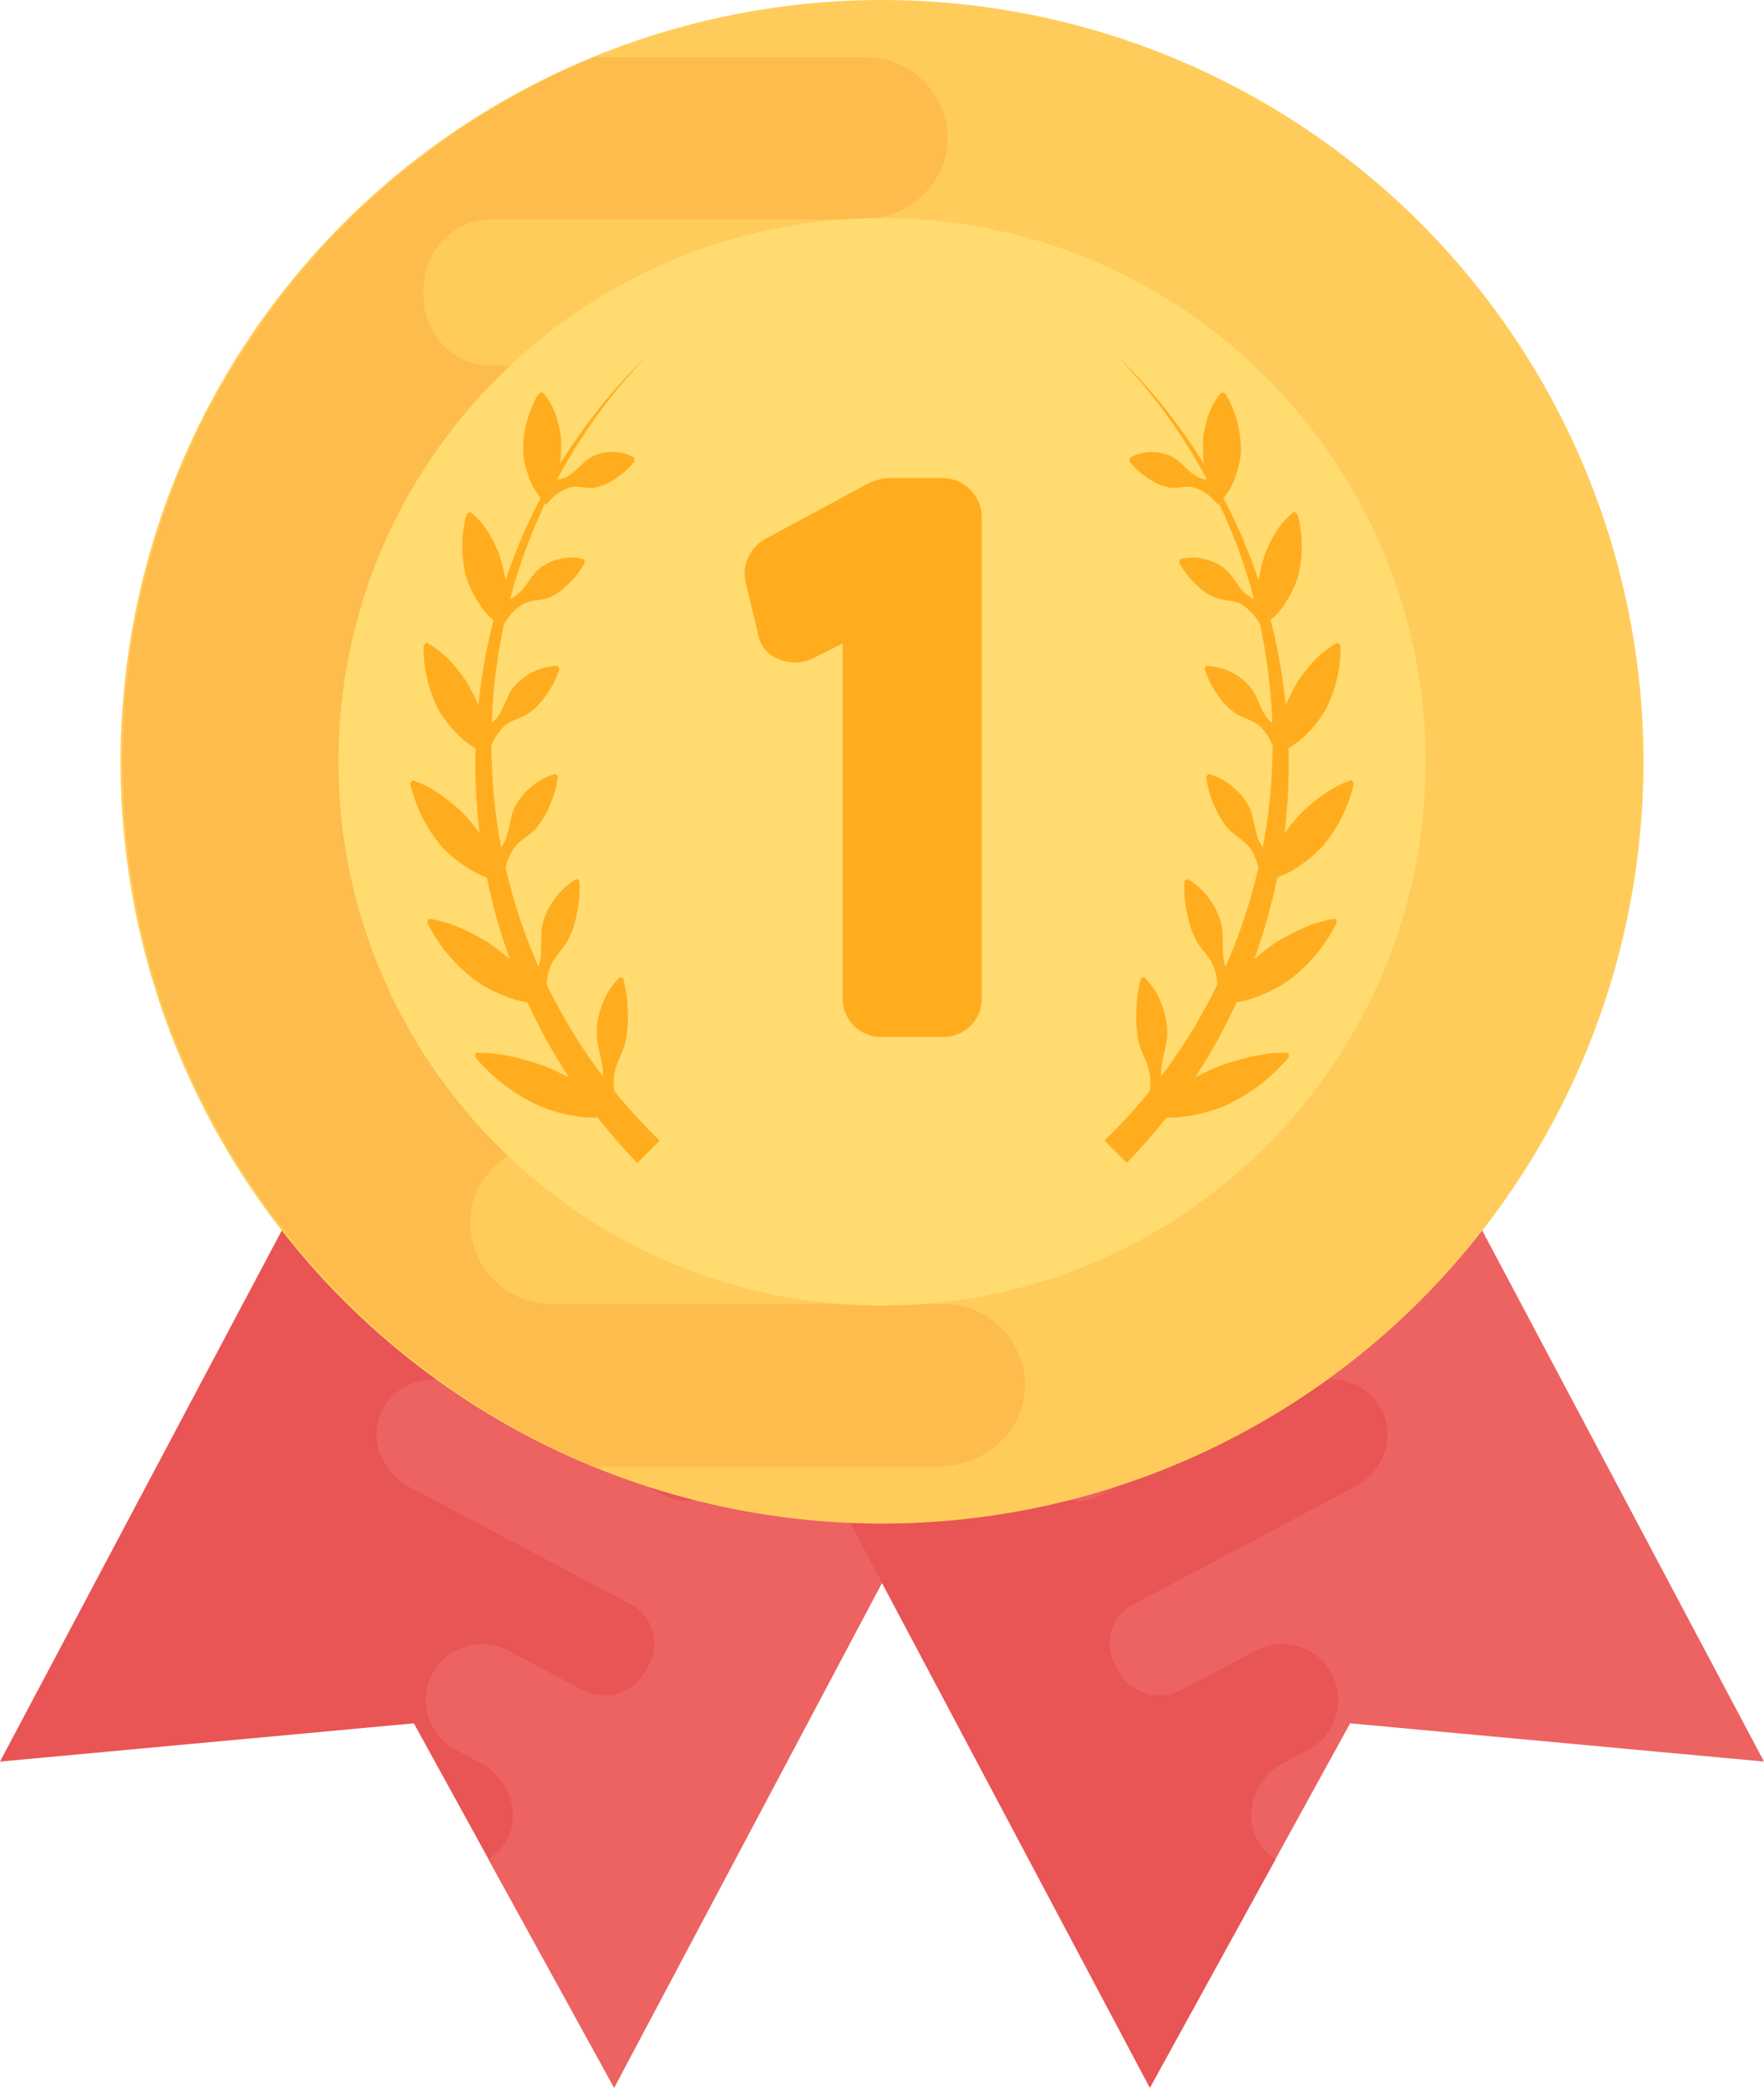
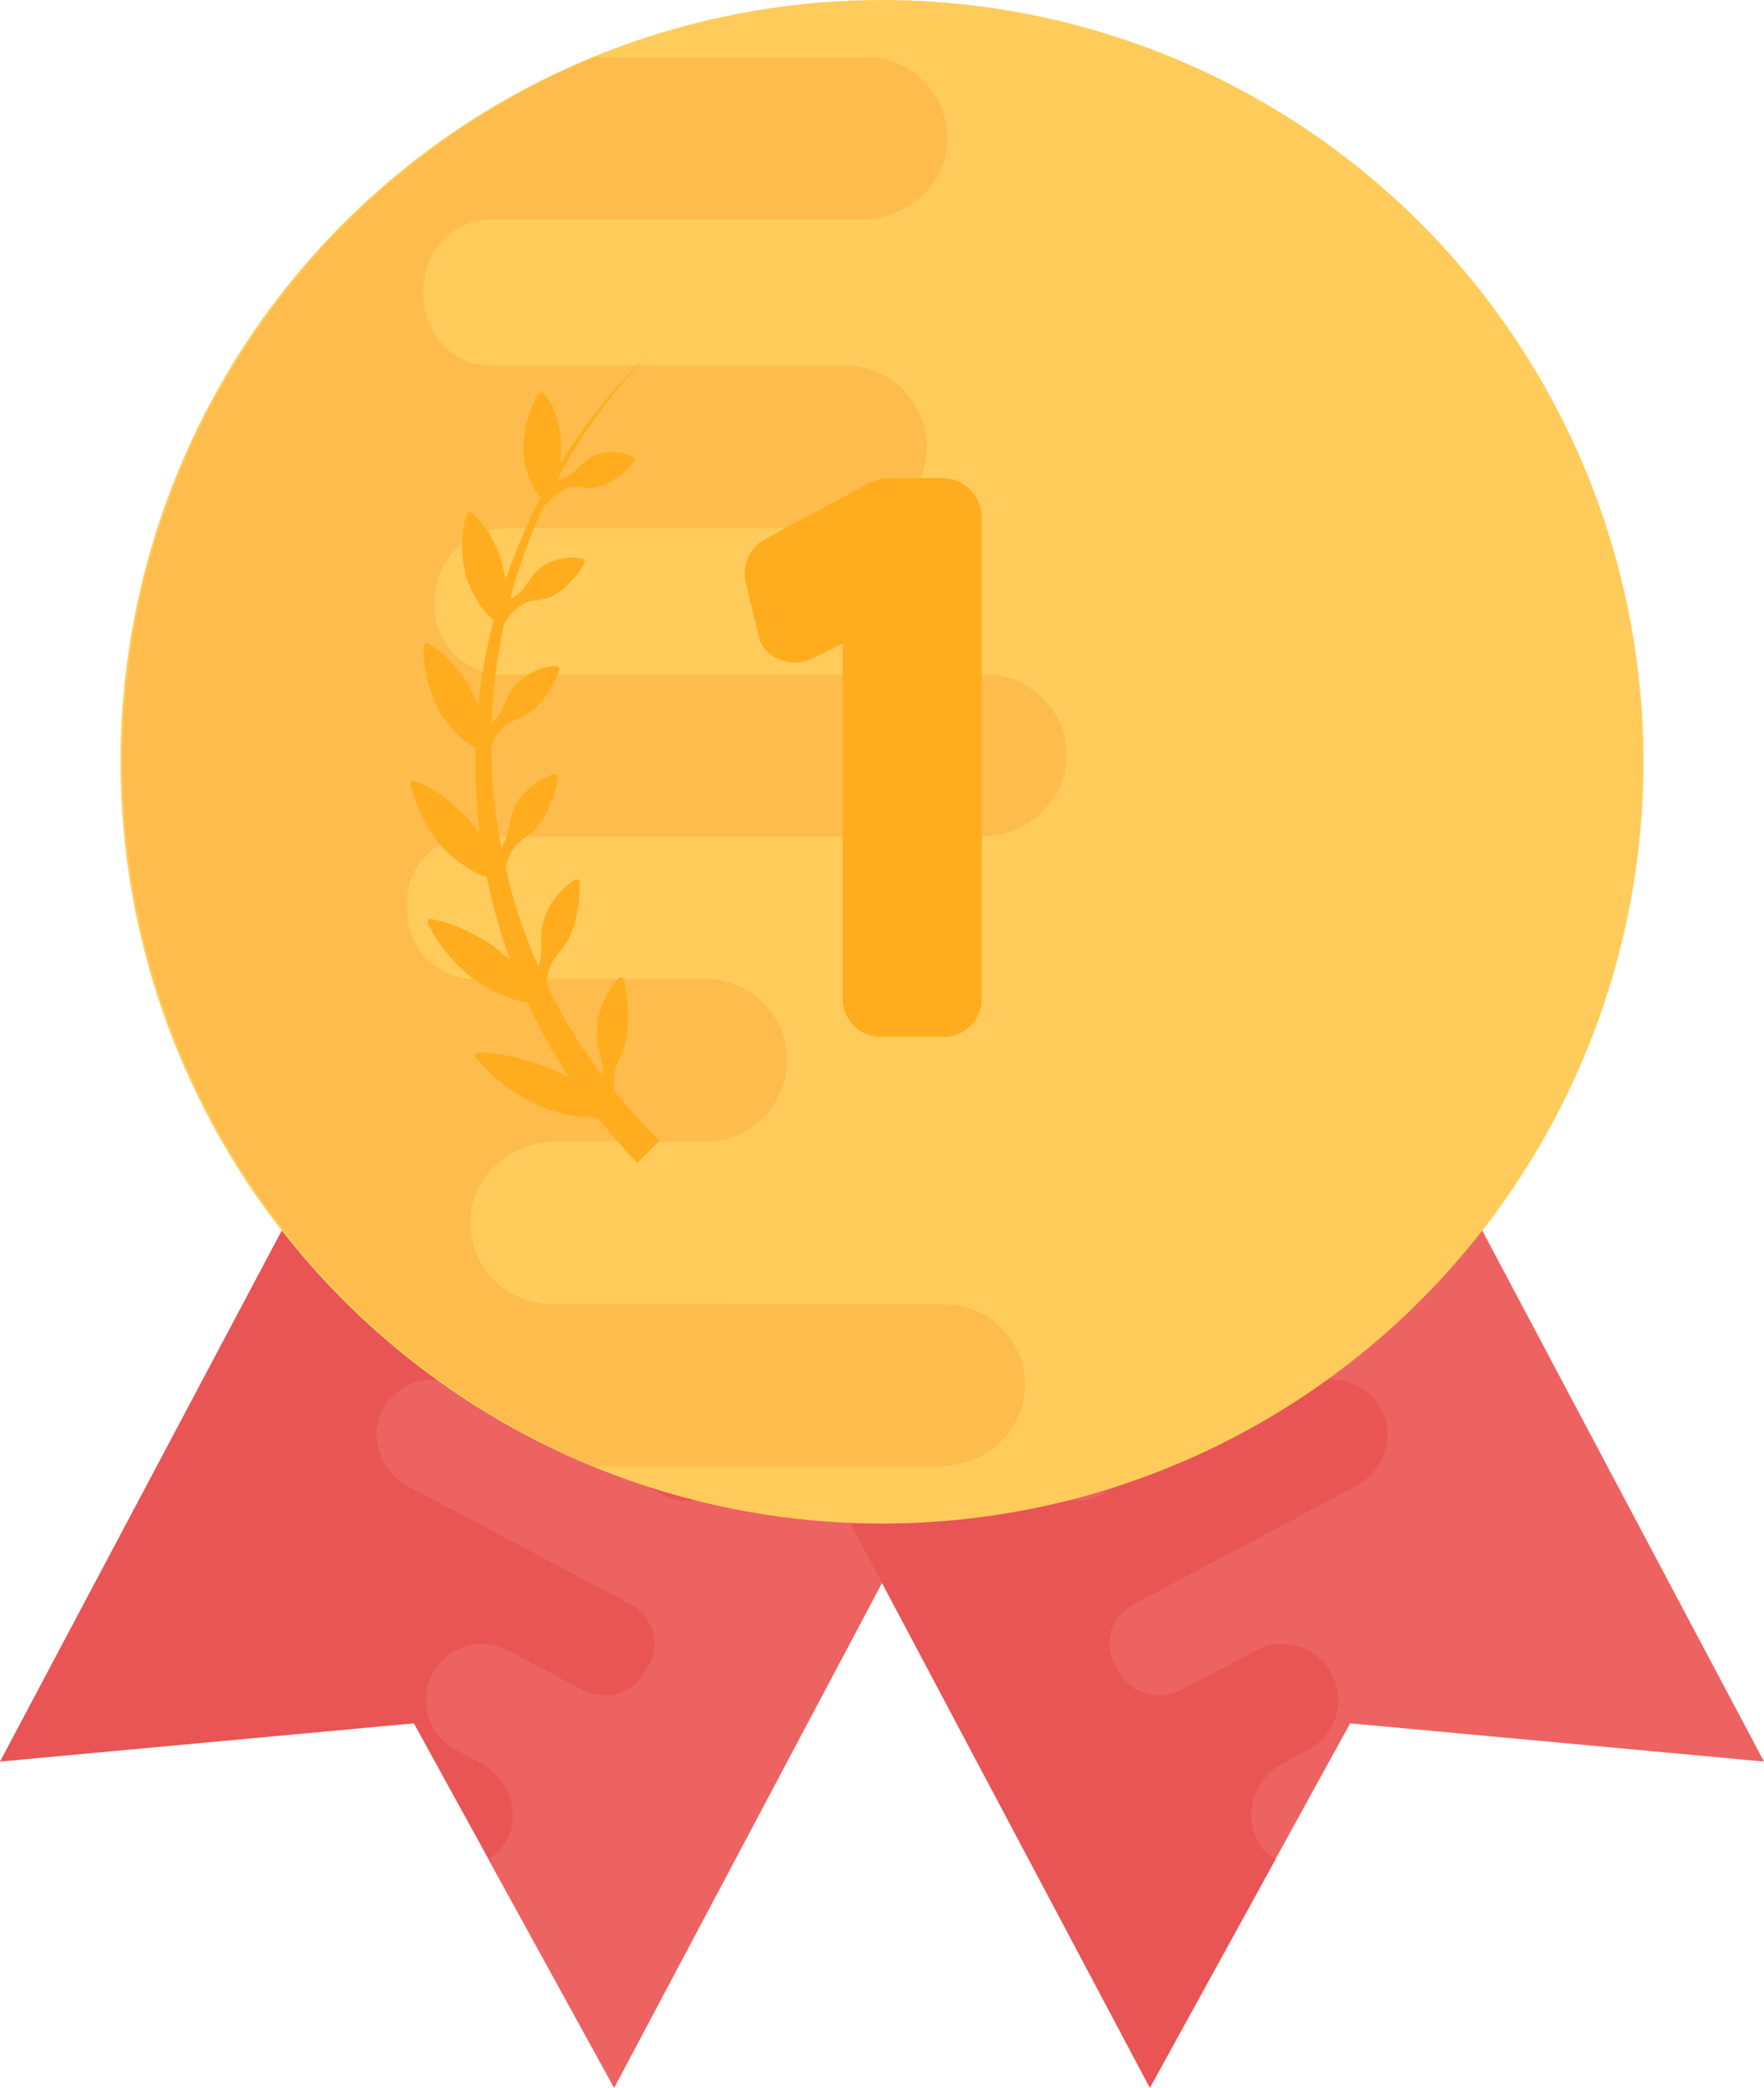
<svg xmlns="http://www.w3.org/2000/svg" width="432.576" height="511.76" viewBox="0 0 432.576 511.76">
  <defs>
    <style>.a{fill:#e95454;}.b{fill:#ed6362;}.c{fill:#ffcc5b;}.d{fill:#fdbc4b;}.e{fill:#ffdb70;}.f{fill:#ffad1e;}</style>
  </defs>
  <g transform="translate(-39.592)">
    <path class="a" d="M151.352,221.248,39.592,431.808l101.488-9.376,49.12,89.312,111.76-210.56Z" />
    <path class="b" d="M164.152,450.432c3.136-6.736-.144-14.784-6.7-18.272l-6.432-3.424a13.753,13.753,0,0,1,13.232-24.112l18.176,9.648a11.472,11.472,0,0,0,15.552-4.832l.448-.864a10.847,10.847,0,0,0-4.176-15.3L139.88,364.432c-6.624-3.52-9.872-11.536-6.784-18.288a13.788,13.788,0,0,1,18.944-6.336l50.432,26.768a11.6,11.6,0,0,0,15.632-4.8l.288-.736.08-.16a12.077,12.077,0,0,0-4.976-16.432L185.208,329.44c-6.624-3.52-9.872-11.536-6.736-18.368a13.844,13.844,0,0,1,18.944-6.336l31.248,16.592c5.84,3.1,12.816.512,15.84-5.376a1311274140945.766,1311274140945.766,0,0,1,.16-.32c3.184-5.808,1.424-13.04-4.432-16.128L206.52,281.616c-6.544-3.472-9.792-11.488-6.7-18.24a13.788,13.788,0,0,1,18.944-6.336l83.168,44.144-111.76,210.56-30.8-55.984A13.092,13.092,0,0,0,164.152,450.432Z" />
    <path class="b" d="M360.408,221.248l111.76,210.56L370.68,422.432l-49.12,89.312L209.8,301.184Z" />
    <path class="a" d="M347.608,450.432c-3.136-6.736.144-14.784,6.7-18.272l6.432-3.424a13.753,13.753,0,0,0-13.232-24.112l-18.176,9.648a11.472,11.472,0,0,1-15.552-4.832l-.448-.864a10.847,10.847,0,0,1,4.176-15.3L371.9,364.416c6.624-3.52,9.872-11.536,6.784-18.288a13.788,13.788,0,0,0-18.944-6.336L309.3,366.56a11.6,11.6,0,0,1-15.632-4.8l-.288-.736-.08-.16a12.077,12.077,0,0,1,4.976-16.432l28.288-15.008c6.624-3.52,9.872-11.536,6.736-18.368a13.844,13.844,0,0,0-18.944-6.336l-31.28,16.624c-5.84,3.1-12.816.512-15.84-5.376a655562049074.951,655562049074.951,0,0,1-.16-.32c-3.184-5.808-1.424-13.04,4.432-16.128l33.712-17.888c6.544-3.472,9.792-11.488,6.7-18.24a13.788,13.788,0,0,0-18.944-6.336L209.816,301.2l111.76,210.56,30.8-55.984A13.318,13.318,0,0,1,347.608,450.432Z" />
    <circle class="c" cx="186.736" cy="186.736" r="186.736" transform="translate(69.144 0)" />
    <path class="d" d="M281.208,165.312H162.872A16.819,16.819,0,0,1,146.12,148.56l.128-1.152v-.256a17.492,17.492,0,0,1,17.52-17.648h82.016c10.864,0,20.464-8.048,21.1-18.928A20.053,20.053,0,0,0,246.936,89.6h-86.88c-9.584,0-16.752-8.048-16.624-17.648V71.44c-.128-9.584,7.024-17.648,16.624-17.648h90.912c10.736,0,20.336-8.048,20.976-18.8a19.979,19.979,0,0,0-19.952-20.976H185.416C117.528,42,69.688,108.752,69.688,186.736A186.717,186.717,0,0,0,185.432,359.408H269.96c10.736,0,20.336-8.048,20.976-18.8a19.966,19.966,0,0,0-19.952-20.96l-96.16-.016a19.9,19.9,0,0,1-19.872-20.976c.56-10.752,10.224-18.832,20.992-18.832h37.28a19.924,19.924,0,0,0-.576-39.84H156.136a16.617,16.617,0,0,1-16.624-16.752v-1.408a15.735,15.735,0,0,1,15.728-16.752H280.056c10.864,0,20.464-8.048,21.1-18.8A19.985,19.985,0,0,0,281.208,165.312Z" />
-     <path class="e" d="M255.88,320.016c-73.5,0-133.3-59.808-133.3-133.3S182.376,53.44,255.88,53.44s133.3,59.808,133.3,133.3S329.384,320.016,255.88,320.016Z" />
    <path class="f" d="M191.656,239.5a17.254,17.254,0,0,0-4.3,6.576,18.255,18.255,0,0,0-1.424,7.808c.192,2.864,1.36,6.016,1.52,8.848.032.368-.064.72-.048,1.072a133.767,133.767,0,0,1-13.76-22.48,13.077,13.077,0,0,1,.912-4.416c.928-2.3,2.9-4.032,4.144-6.128a23.148,23.148,0,0,0,2.368-6.944,28.11,28.11,0,0,0,.624-7.936c-.224-.144-.464-.288-.688-.448a16.185,16.185,0,0,0-5.472,4.992,16.636,16.636,0,0,0-3.008,6.752c-.416,2.64,0,5.76-.464,8.336a14.3,14.3,0,0,1-.432,1.408,135.283,135.283,0,0,1-8.048-24.224,13.08,13.08,0,0,1,2-4.768c1.344-1.872,3.584-2.976,5.184-4.576a19.638,19.638,0,0,0,3.584-5.824,24.176,24.176,0,0,0,2.048-7.248l-.576-.576a14.573,14.573,0,0,0-6.128,3.312,14.857,14.857,0,0,0-4.16,5.5c-.912,2.32-1.12,5.3-2.08,7.536a11.537,11.537,0,0,1-.944,1.616,136.375,136.375,0,0,1-2.432-24.848,12.814,12.814,0,0,1,3.28-4.944c1.632-1.408,3.936-1.856,5.744-2.96a16.913,16.913,0,0,0,4.448-4.592,22.007,22.007,0,0,0,3.232-6.4c-.144-.24-.288-.464-.432-.7a14.475,14.475,0,0,0-11.264,5.808c-1.3,1.968-2.032,4.7-3.36,6.56a10.16,10.16,0,0,1-1.552,1.648,138.849,138.849,0,0,1,3.024-24.3c.08-.128.16-.24.24-.368A12.5,12.5,0,0,1,167.976,148c1.776-.928,3.984-.752,5.872-1.36a14.178,14.178,0,0,0,4.976-3.328,20.433,20.433,0,0,0,4.192-5.44c-.1-.256-.176-.528-.272-.8a11.629,11.629,0,0,0-6.16.032,11.442,11.442,0,0,0-5.328,2.816c-1.568,1.584-2.784,4.032-4.368,5.44a9.558,9.558,0,0,1-2.224,1.5,137.516,137.516,0,0,1,8.56-23.408c.064.1.144.176.208.272.3-.32.624-.624.928-.944a11.239,11.239,0,0,1,5.072-3.312c1.808-.464,3.776.256,5.6.112a12.307,12.307,0,0,0,5.216-2.08,19.418,19.418,0,0,0,4.976-4.416c-.016-.288-.048-.576-.064-.848a10.107,10.107,0,0,0-5.6-1.408,9.979,9.979,0,0,0-5.44,1.5c-1.76,1.184-3.392,3.28-5.12,4.272a8.143,8.143,0,0,1-2.64,1.024c.032-.176.032-.336.064-.512a137.135,137.135,0,0,1,22.24-30.352,139.539,139.539,0,0,0-21.76,27.008c.016-.288.144-.624.144-.912a37.034,37.034,0,0,0,.048-6.1c-.624-3.824-1.664-7.52-4.5-10.64l-.912.336a27.659,27.659,0,0,0-3.808,14.144,21.558,21.558,0,0,0,1.216,5.76,14.8,14.8,0,0,0,2.592,5.04c.16.224.32.432.5.656a137.659,137.659,0,0,0-8.624,20.16c-.016-.064,0-.144-.016-.224a56.48,56.48,0,0,0-1.6-6.288c-1.6-3.856-3.552-7.52-7.1-10.256-.272.176-.528.352-.8.528a29.869,29.869,0,0,0-.144,15.44,24.3,24.3,0,0,0,2.7,5.744,17.4,17.4,0,0,0,3.888,4.736.915.915,0,0,1,.128.112,139.624,139.624,0,0,0-3.712,20.832,51.977,51.977,0,0,0-3.056-5.952c-2.592-3.68-5.456-7.12-9.68-9.328-.224.224-.448.448-.672.688a32.794,32.794,0,0,0,3.76,15.968,27.911,27.911,0,0,0,4.208,5.408,19.444,19.444,0,0,0,4.752,3.808,141.4,141.4,0,0,0,.992,20.8,59.9,59.9,0,0,0-4.336-5.152c-3.568-3.264-7.344-6.272-12.144-7.824-.176.272-.336.544-.512.816a35.8,35.8,0,0,0,7.872,15.632,30.694,30.694,0,0,0,5.68,4.72,20.575,20.575,0,0,0,5.216,2.656,140.614,140.614,0,0,0,5.6,19.984c-1.808-1.44-3.584-2.912-5.456-4.144-4.512-2.64-9.136-5.008-14.448-5.712-.112.3-.208.608-.32.912a39.635,39.635,0,0,0,12.064,14.4,34.8,34.8,0,0,0,7.088,3.68,22.792,22.792,0,0,0,5.424,1.488,139.434,139.434,0,0,0,10.144,18.368c-2.144-1.024-4.272-2.112-6.416-2.912-5.376-1.76-10.784-3.28-16.464-3.04-.032.336-.064.656-.1.992a44.314,44.314,0,0,0,16.256,12.208,40.154,40.154,0,0,0,8.384,2.288,25.84,25.84,0,0,0,5.424.352,143.945,143.945,0,0,0,9.712,11.136l5.488-5.488a138.081,138.081,0,0,1-11.1-12.08,14.38,14.38,0,0,1-.048-3.968c.336-2.672,1.856-4.976,2.592-7.472a27.835,27.835,0,0,0,.72-7.856,32.491,32.491,0,0,0-1.12-8.4A6.243,6.243,0,0,0,191.656,239.5Z" />
-     <path class="f" d="M320.1,239.5a17.254,17.254,0,0,1,4.3,6.576,18.255,18.255,0,0,1,1.424,7.808c-.192,2.864-1.36,6.016-1.52,8.848-.032.368.064.72.048,1.072a133.769,133.769,0,0,0,13.76-22.48,13.077,13.077,0,0,0-.912-4.416c-.928-2.3-2.9-4.032-4.144-6.128a23.149,23.149,0,0,1-2.368-6.944,28.109,28.109,0,0,1-.624-7.936c.224-.144.464-.288.688-.448a16.184,16.184,0,0,1,5.472,4.992,16.636,16.636,0,0,1,3.008,6.752c.416,2.64,0,5.76.464,8.336a14.3,14.3,0,0,0,.432,1.408,135.282,135.282,0,0,0,8.048-24.224,13.08,13.08,0,0,0-2-4.768c-1.344-1.872-3.584-2.976-5.184-4.576a19.638,19.638,0,0,1-3.584-5.824,24.175,24.175,0,0,1-2.048-7.248l.576-.576a14.573,14.573,0,0,1,6.128,3.312,14.857,14.857,0,0,1,4.16,5.5c.912,2.32,1.12,5.3,2.08,7.536a11.535,11.535,0,0,0,.944,1.616,136.375,136.375,0,0,0,2.432-24.848,12.814,12.814,0,0,0-3.28-4.944c-1.632-1.408-3.936-1.856-5.744-2.96a16.913,16.913,0,0,1-4.448-4.592,22.007,22.007,0,0,1-3.232-6.4c.144-.24.288-.464.432-.7a14.475,14.475,0,0,1,11.264,5.808c1.3,1.968,2.032,4.7,3.36,6.56a10.16,10.16,0,0,0,1.552,1.648,138.849,138.849,0,0,0-3.024-24.3c-.08-.128-.16-.24-.24-.368A12.5,12.5,0,0,0,343.784,148c-1.776-.928-3.984-.752-5.872-1.36a14.178,14.178,0,0,1-4.976-3.328,20.433,20.433,0,0,1-4.192-5.44c.1-.256.176-.528.272-.8a11.629,11.629,0,0,1,6.16.032,11.442,11.442,0,0,1,5.328,2.816c1.568,1.584,2.784,4.032,4.368,5.44a9.557,9.557,0,0,0,2.224,1.5,133.72,133.72,0,0,0-8.528-23.392c-.064.1-.144.176-.208.272-.3-.32-.624-.624-.928-.944a11.239,11.239,0,0,0-5.072-3.312c-1.808-.464-3.776.256-5.6.112a12.307,12.307,0,0,1-5.216-2.08,19.418,19.418,0,0,1-4.976-4.416c.016-.288.048-.576.064-.848a10.107,10.107,0,0,1,5.6-1.408,9.979,9.979,0,0,1,5.44,1.5c1.76,1.184,3.392,3.28,5.12,4.272a8.143,8.143,0,0,0,2.64,1.024c-.032-.16-.048-.336-.064-.5A137.135,137.135,0,0,0,313.128,86.8a139.538,139.538,0,0,1,21.76,27.008c-.016-.288-.144-.624-.144-.912a37.034,37.034,0,0,1-.048-6.1c.624-3.824,1.664-7.52,4.5-10.64l.912.336a27.659,27.659,0,0,1,3.808,14.144,21.558,21.558,0,0,1-1.216,5.76,14.8,14.8,0,0,1-2.592,5.04c-.16.224-.32.432-.5.656a137.659,137.659,0,0,1,8.624,20.16c.016-.064,0-.144.016-.224a49.3,49.3,0,0,1,1.568-6.32c1.6-3.856,3.552-7.52,7.1-10.256.272.176.544.336.816.512a30.061,30.061,0,0,1,.16,15.44,24.3,24.3,0,0,1-2.7,5.744,17.4,17.4,0,0,1-3.888,4.736.913.913,0,0,0-.128.112,139.622,139.622,0,0,1,3.712,20.832,51.975,51.975,0,0,1,3.056-5.952c2.592-3.68,5.456-7.12,9.68-9.328l.672.672a32.793,32.793,0,0,1-3.76,15.968,27.911,27.911,0,0,1-4.208,5.408,19.443,19.443,0,0,1-4.752,3.808,141.4,141.4,0,0,1-.992,20.8,59.9,59.9,0,0,1,4.336-5.152c3.568-3.264,7.344-6.272,12.144-7.824.176.272.336.544.512.816A35.8,35.8,0,0,1,363.7,207.68a30.693,30.693,0,0,1-5.68,4.72,20.575,20.575,0,0,1-5.216,2.656,140.612,140.612,0,0,1-5.6,19.984c1.808-1.44,3.584-2.912,5.456-4.144,4.512-2.64,9.136-5.008,14.448-5.712.112.3.208.608.32.912a39.635,39.635,0,0,1-12.064,14.4,34.8,34.8,0,0,1-7.088,3.68,22.792,22.792,0,0,1-5.424,1.488,139.435,139.435,0,0,1-10.144,18.368c2.144-1.024,4.272-2.112,6.416-2.912,5.376-1.76,10.784-3.28,16.464-3.04.032.336.064.656.1.992a44.314,44.314,0,0,1-16.256,12.208,40.154,40.154,0,0,1-8.384,2.288,25.84,25.84,0,0,1-5.424.352,143.948,143.948,0,0,1-9.712,11.136l-5.488-5.488a138.078,138.078,0,0,0,11.1-12.08,14.38,14.38,0,0,0,.048-3.968c-.336-2.672-1.856-4.976-2.592-7.472a27.834,27.834,0,0,1-.72-7.856,32.491,32.491,0,0,1,1.12-8.4C319.592,239.7,319.848,239.6,320.1,239.5Z" />
    <path class="f" d="M236.314,145.6H222.96a14.441,14.441,0,0,0-4.451.989L192.79,160.438a9.652,9.652,0,0,0-4.946,10.881l2.968,12.365a8.063,8.063,0,0,0,5.44,6.43,10.04,10.04,0,0,0,8.408-.495l6.924-3.462V273.2a9.391,9.391,0,0,0,9.4,9.4h15.332a9.391,9.391,0,0,0,9.4-9.4V155A9.728,9.728,0,0,0,236.314,145.6Z" transform="translate(34.64 -28.414)" />
  </g>
</svg>